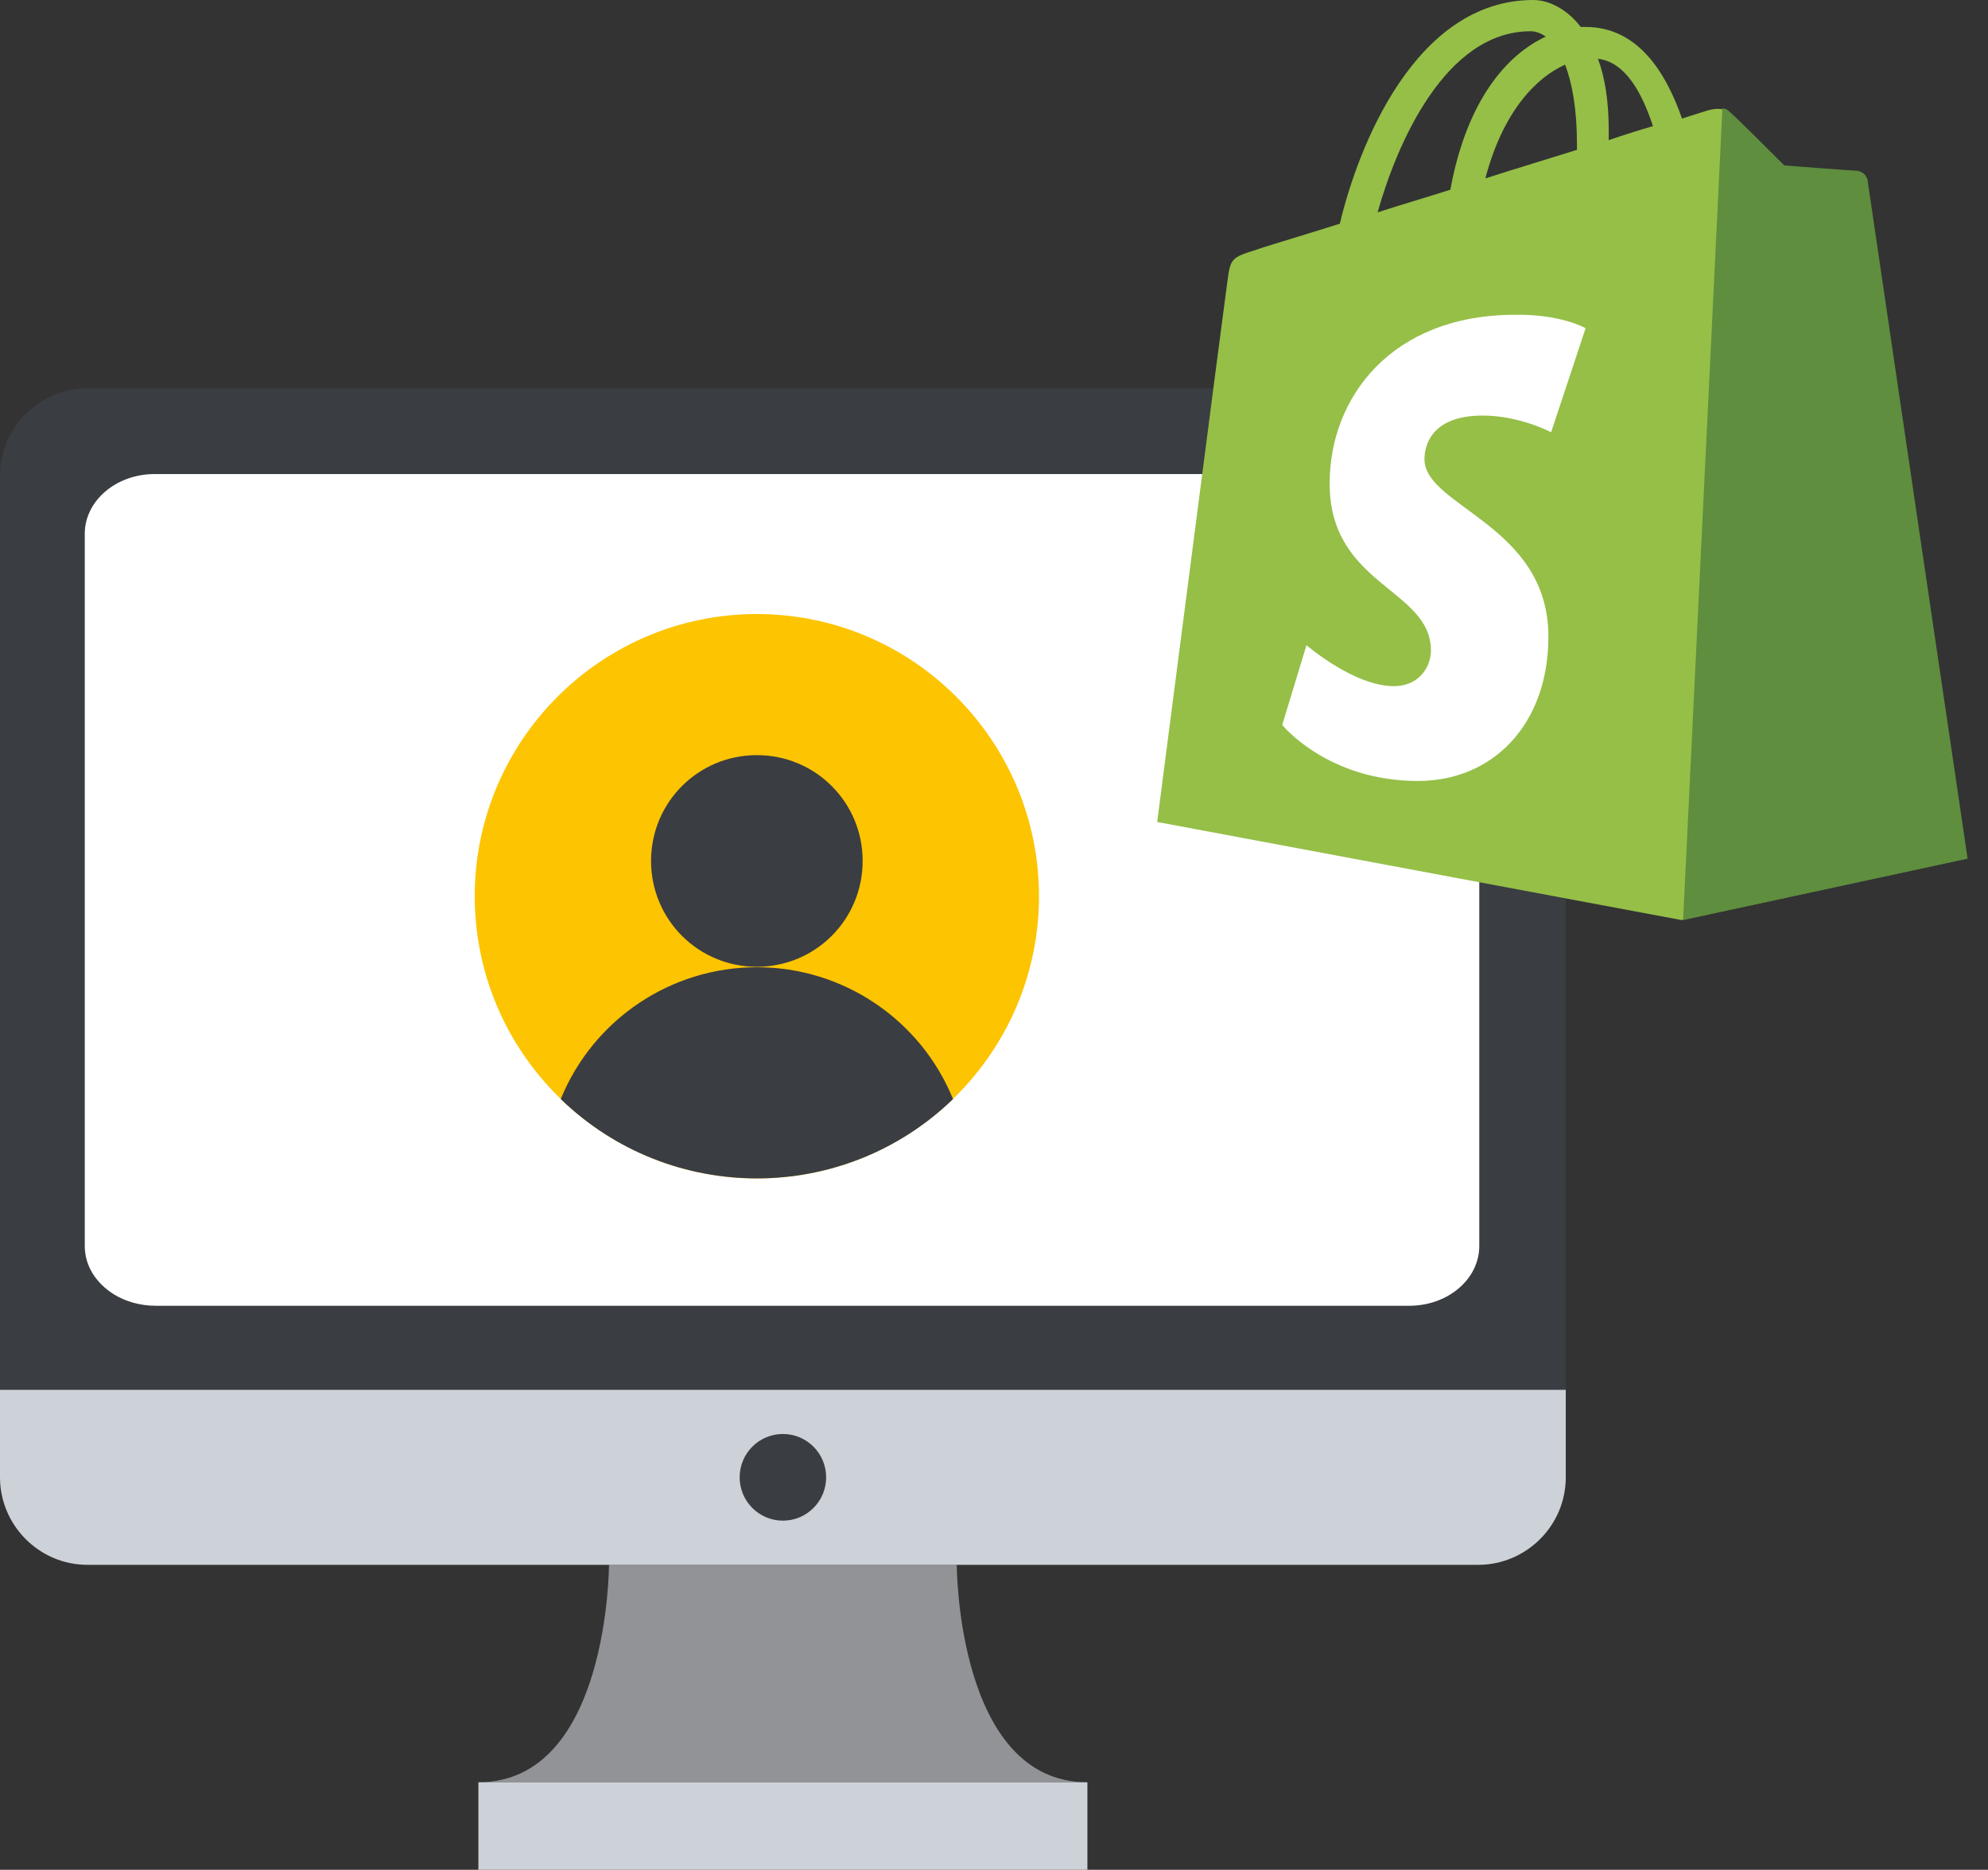
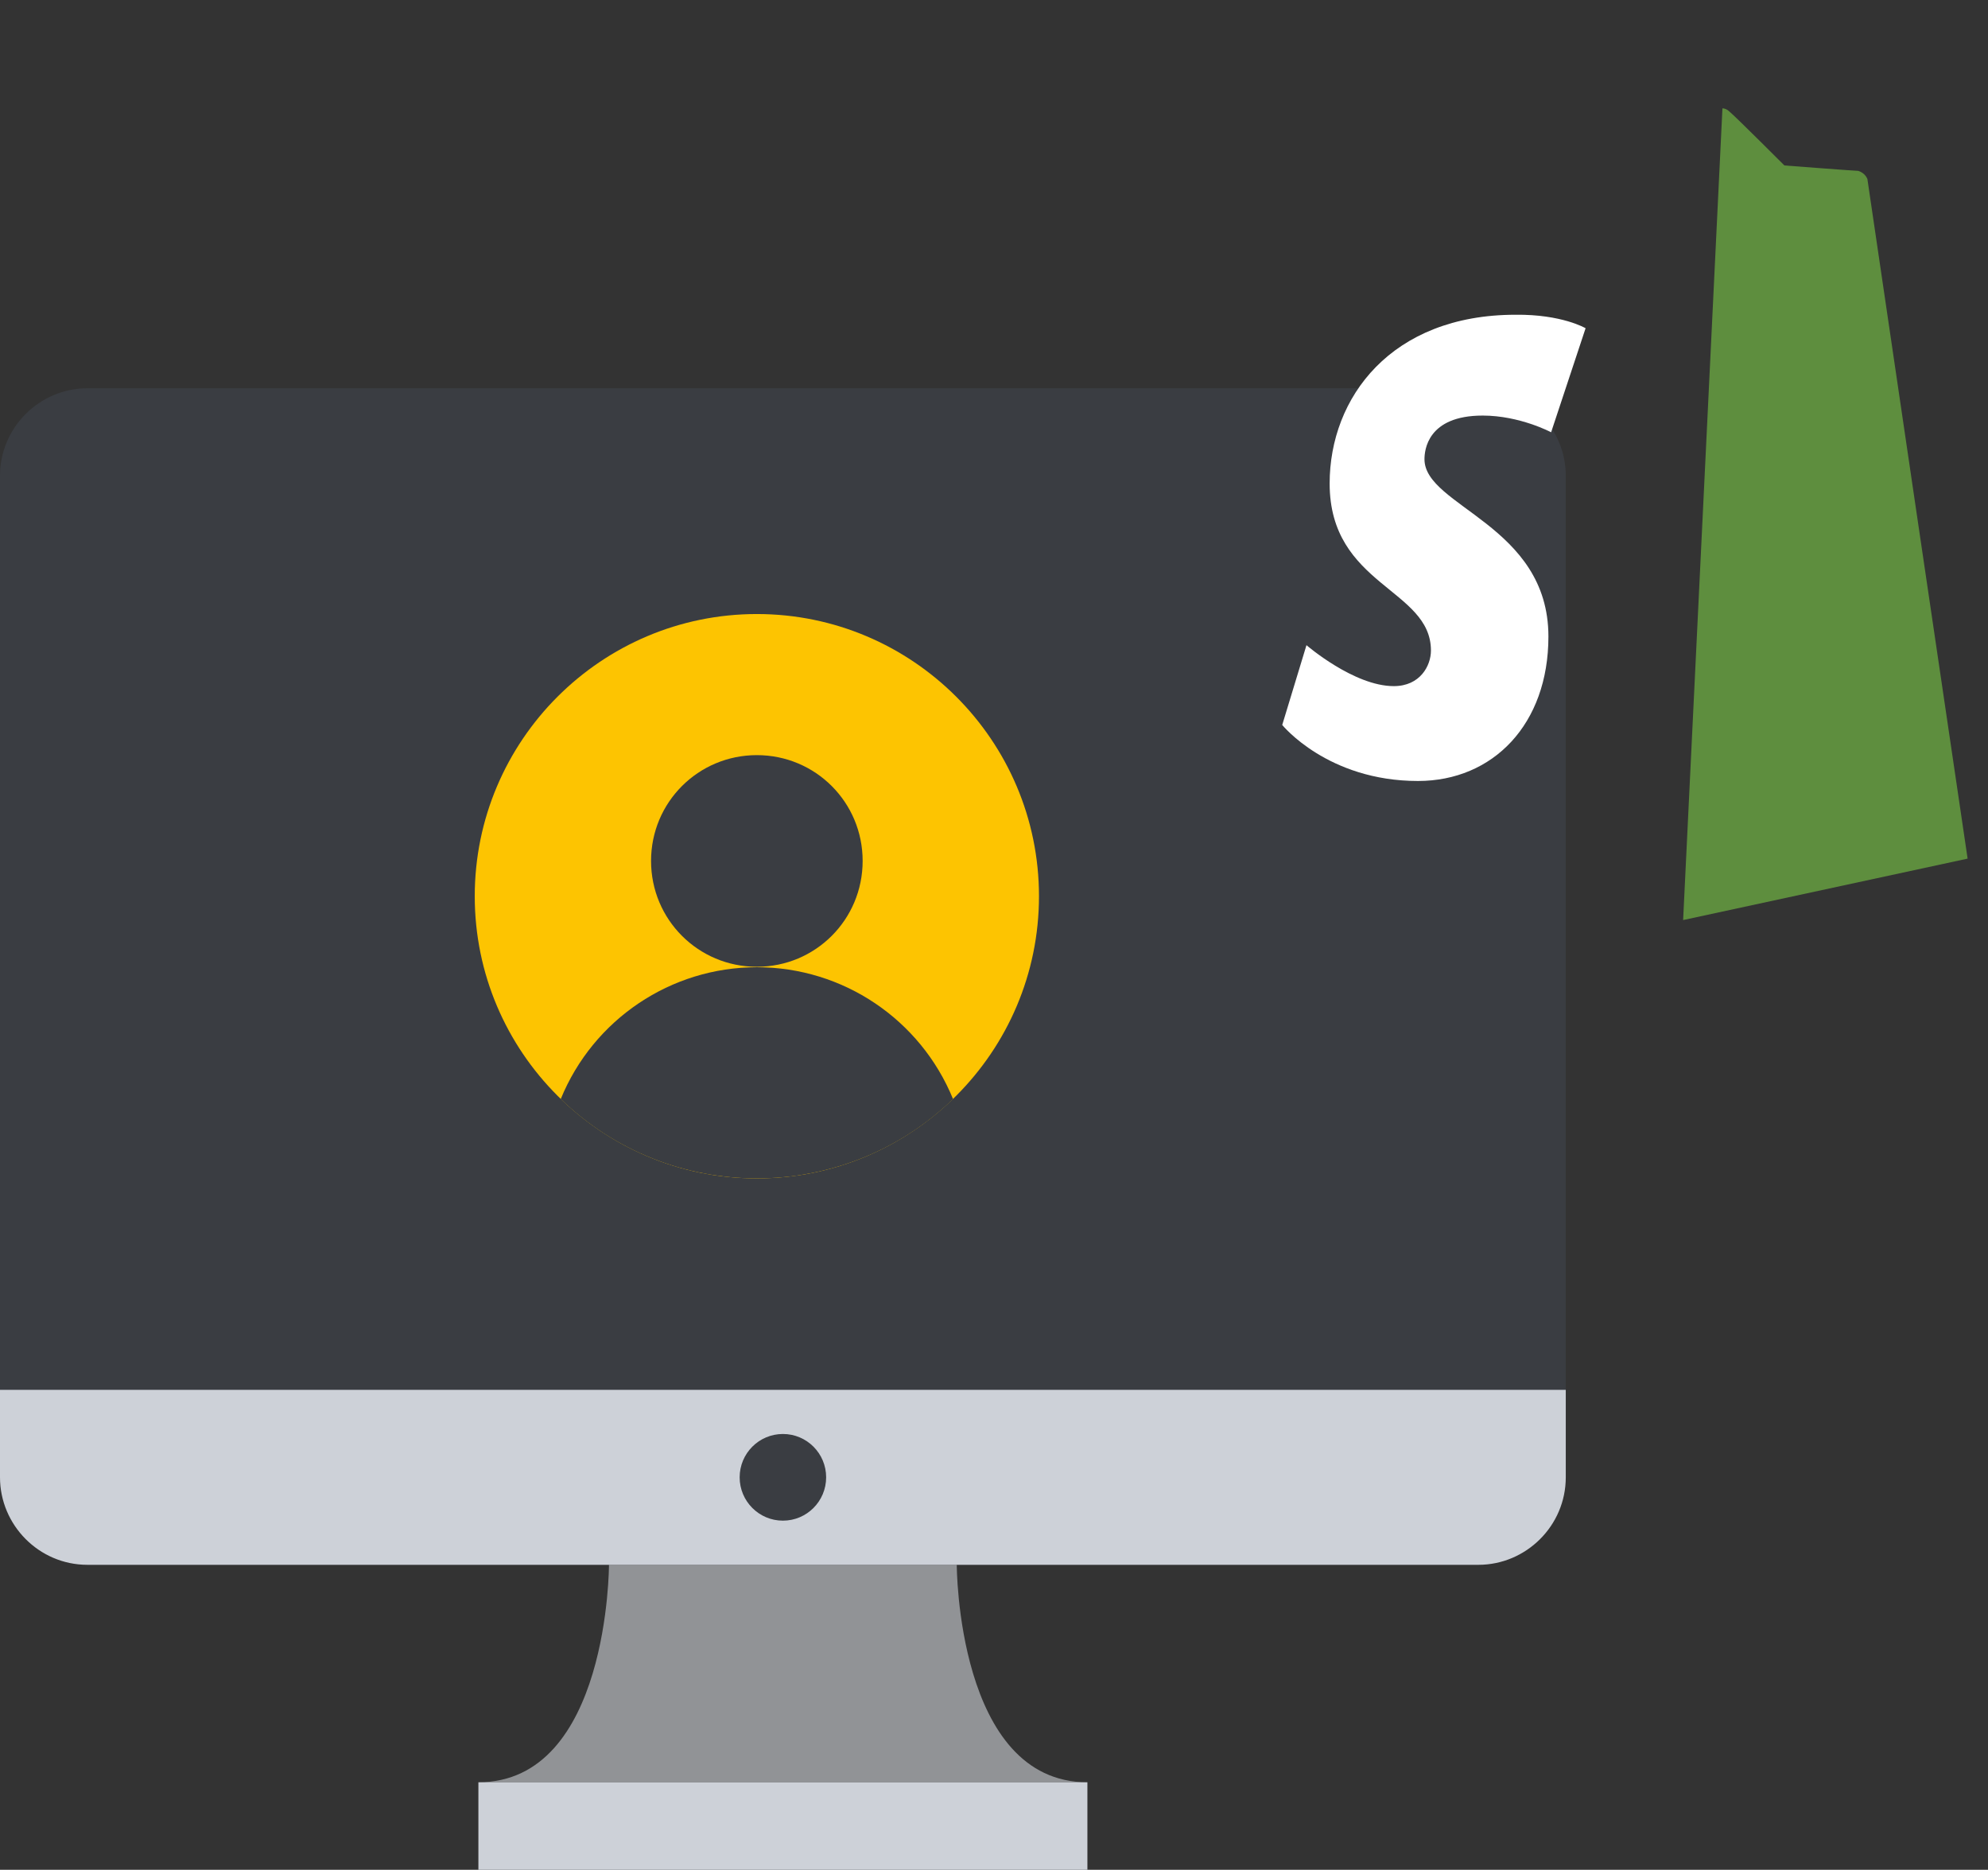
<svg xmlns="http://www.w3.org/2000/svg" width="67" height="63" viewBox="0 0 67 63" fill="none">
  <rect x="0" y="0" width="67" height="63" fill="#333333" stroke="none" />
  <g clip-path="url(#clip0)">
    <path d="M36.647 60.051H16.122C20.524 60.051 20.524 52.724 20.524 52.724H32.245C32.245 52.724 32.245 60.051 36.647 60.051Z" fill="#919396" />
    <path d="M49.826 13.082H2.945C1.341 13.082 0 14.396 0 16.03V46.857H52.77V16.03C52.77 14.425 51.458 13.082 49.826 13.082Z" fill="#3A3D42" />
    <path d="M0 49.776C0 51.382 1.312 52.724 2.945 52.724H49.826C51.429 52.724 52.77 51.411 52.77 49.776V46.828H0V49.776ZM16.123 60.051H36.648V63H16.123V60.051Z" fill="#CDD1D8" />
    <path d="M26.386 51.236C27.191 51.236 27.843 50.582 27.843 49.776C27.843 48.97 27.191 48.316 26.386 48.316C25.58 48.316 24.928 48.97 24.928 49.776C24.928 50.582 25.58 51.236 26.386 51.236Z" fill="#3A3D42" />
-     <path d="M48.922 16.381C48.514 16.118 48.018 15.972 47.464 15.972H5.219C3.907 15.972 2.857 16.877 2.857 17.986V41.982C2.857 42.653 3.236 43.237 3.849 43.617C4.228 43.85 4.723 43.996 5.248 43.996H47.494C48.806 43.996 49.855 43.091 49.855 41.982V17.957C49.826 17.315 49.476 16.731 48.922 16.381Z" fill="white" />
    <g clip-path="url(#clip1)">
      <path d="M35.016 30.197C35.016 35.441 30.753 39.705 25.508 39.705C20.264 39.705 16 35.441 16 30.197C16 24.953 20.264 20.689 25.508 20.689C30.753 20.689 35.016 24.953 35.016 30.197Z" fill="#FDC401" />
      <path d="M29.073 29.008C29.073 30.984 27.484 32.574 25.508 32.574C23.532 32.574 21.942 30.984 21.942 29.008C21.942 27.032 23.532 25.443 25.508 25.443C27.484 25.443 29.073 27.032 29.073 29.008Z" fill="#3A3D42" />
      <path d="M32.12 37.031C31.02 34.342 28.406 32.589 25.509 32.589C22.612 32.589 19.997 34.342 18.898 37.031C22.582 40.596 28.435 40.596 32.12 37.031Z" fill="#3A3D42" />
    </g>
  </g>
-   <path d="M62.899 6.029C62.881 5.866 62.736 5.793 62.627 5.793C62.518 5.793 60.139 5.612 60.139 5.612C60.139 5.612 58.486 3.959 58.286 3.796C58.105 3.614 57.76 3.668 57.614 3.705C57.596 3.705 57.251 3.814 56.688 3.995C56.125 2.379 55.163 0.908 53.438 0.908H53.274C52.802 0.291 52.184 0 51.676 0C47.681 0 45.756 4.994 45.156 7.537C43.595 8.027 42.487 8.354 42.36 8.408C41.488 8.681 41.47 8.699 41.361 9.516C41.27 10.134 39 27.695 39 27.695L56.67 31L66.259 28.93C66.277 28.893 62.917 6.193 62.899 6.029ZM55.708 4.25C55.272 4.377 54.745 4.54 54.218 4.722V4.395C54.218 3.414 54.091 2.615 53.855 1.98C54.763 2.088 55.326 3.087 55.708 4.25ZM52.748 2.179C52.984 2.797 53.147 3.668 53.147 4.867V5.049C52.166 5.357 51.131 5.666 50.06 6.011C50.659 3.723 51.803 2.597 52.748 2.179ZM51.585 1.053C51.767 1.053 51.949 1.126 52.094 1.235C50.804 1.834 49.442 3.342 48.879 6.393C48.026 6.665 47.209 6.901 46.428 7.155C47.081 4.831 48.716 1.053 51.585 1.053Z" fill="#95BF47" />
  <path d="M62.627 5.757C62.518 5.757 60.139 5.575 60.139 5.575C60.139 5.575 58.486 3.923 58.286 3.759C58.214 3.686 58.123 3.65 58.05 3.65L56.725 31L66.313 28.93C66.313 28.93 62.954 6.193 62.935 6.029C62.863 5.866 62.736 5.793 62.627 5.757Z" fill="#5E8E3E" />
  <path d="M53.438 11.059L52.276 14.565C52.276 14.565 51.223 14.002 49.97 14.002C48.099 14.002 48.008 15.182 48.008 15.473C48.008 17.071 52.185 17.688 52.185 21.447C52.185 24.407 50.315 26.314 47.79 26.314C44.739 26.314 43.214 24.426 43.214 24.426L44.031 21.738C44.031 21.738 45.629 23.118 46.973 23.118C47.863 23.118 48.226 22.428 48.226 21.919C48.226 19.831 44.812 19.74 44.812 16.29C44.812 13.402 46.882 10.605 51.077 10.605C52.639 10.587 53.438 11.059 53.438 11.059Z" fill="white" />
  <defs>
    <clipPath id="clip0">
      <rect width="52.77" height="49.918" fill="white" transform="translate(0 13.082)" />
    </clipPath>
    <clipPath id="clip1">
      <rect width="19.016" height="19.016" fill="white" transform="translate(16 20.689)" />
    </clipPath>
  </defs>
</svg>